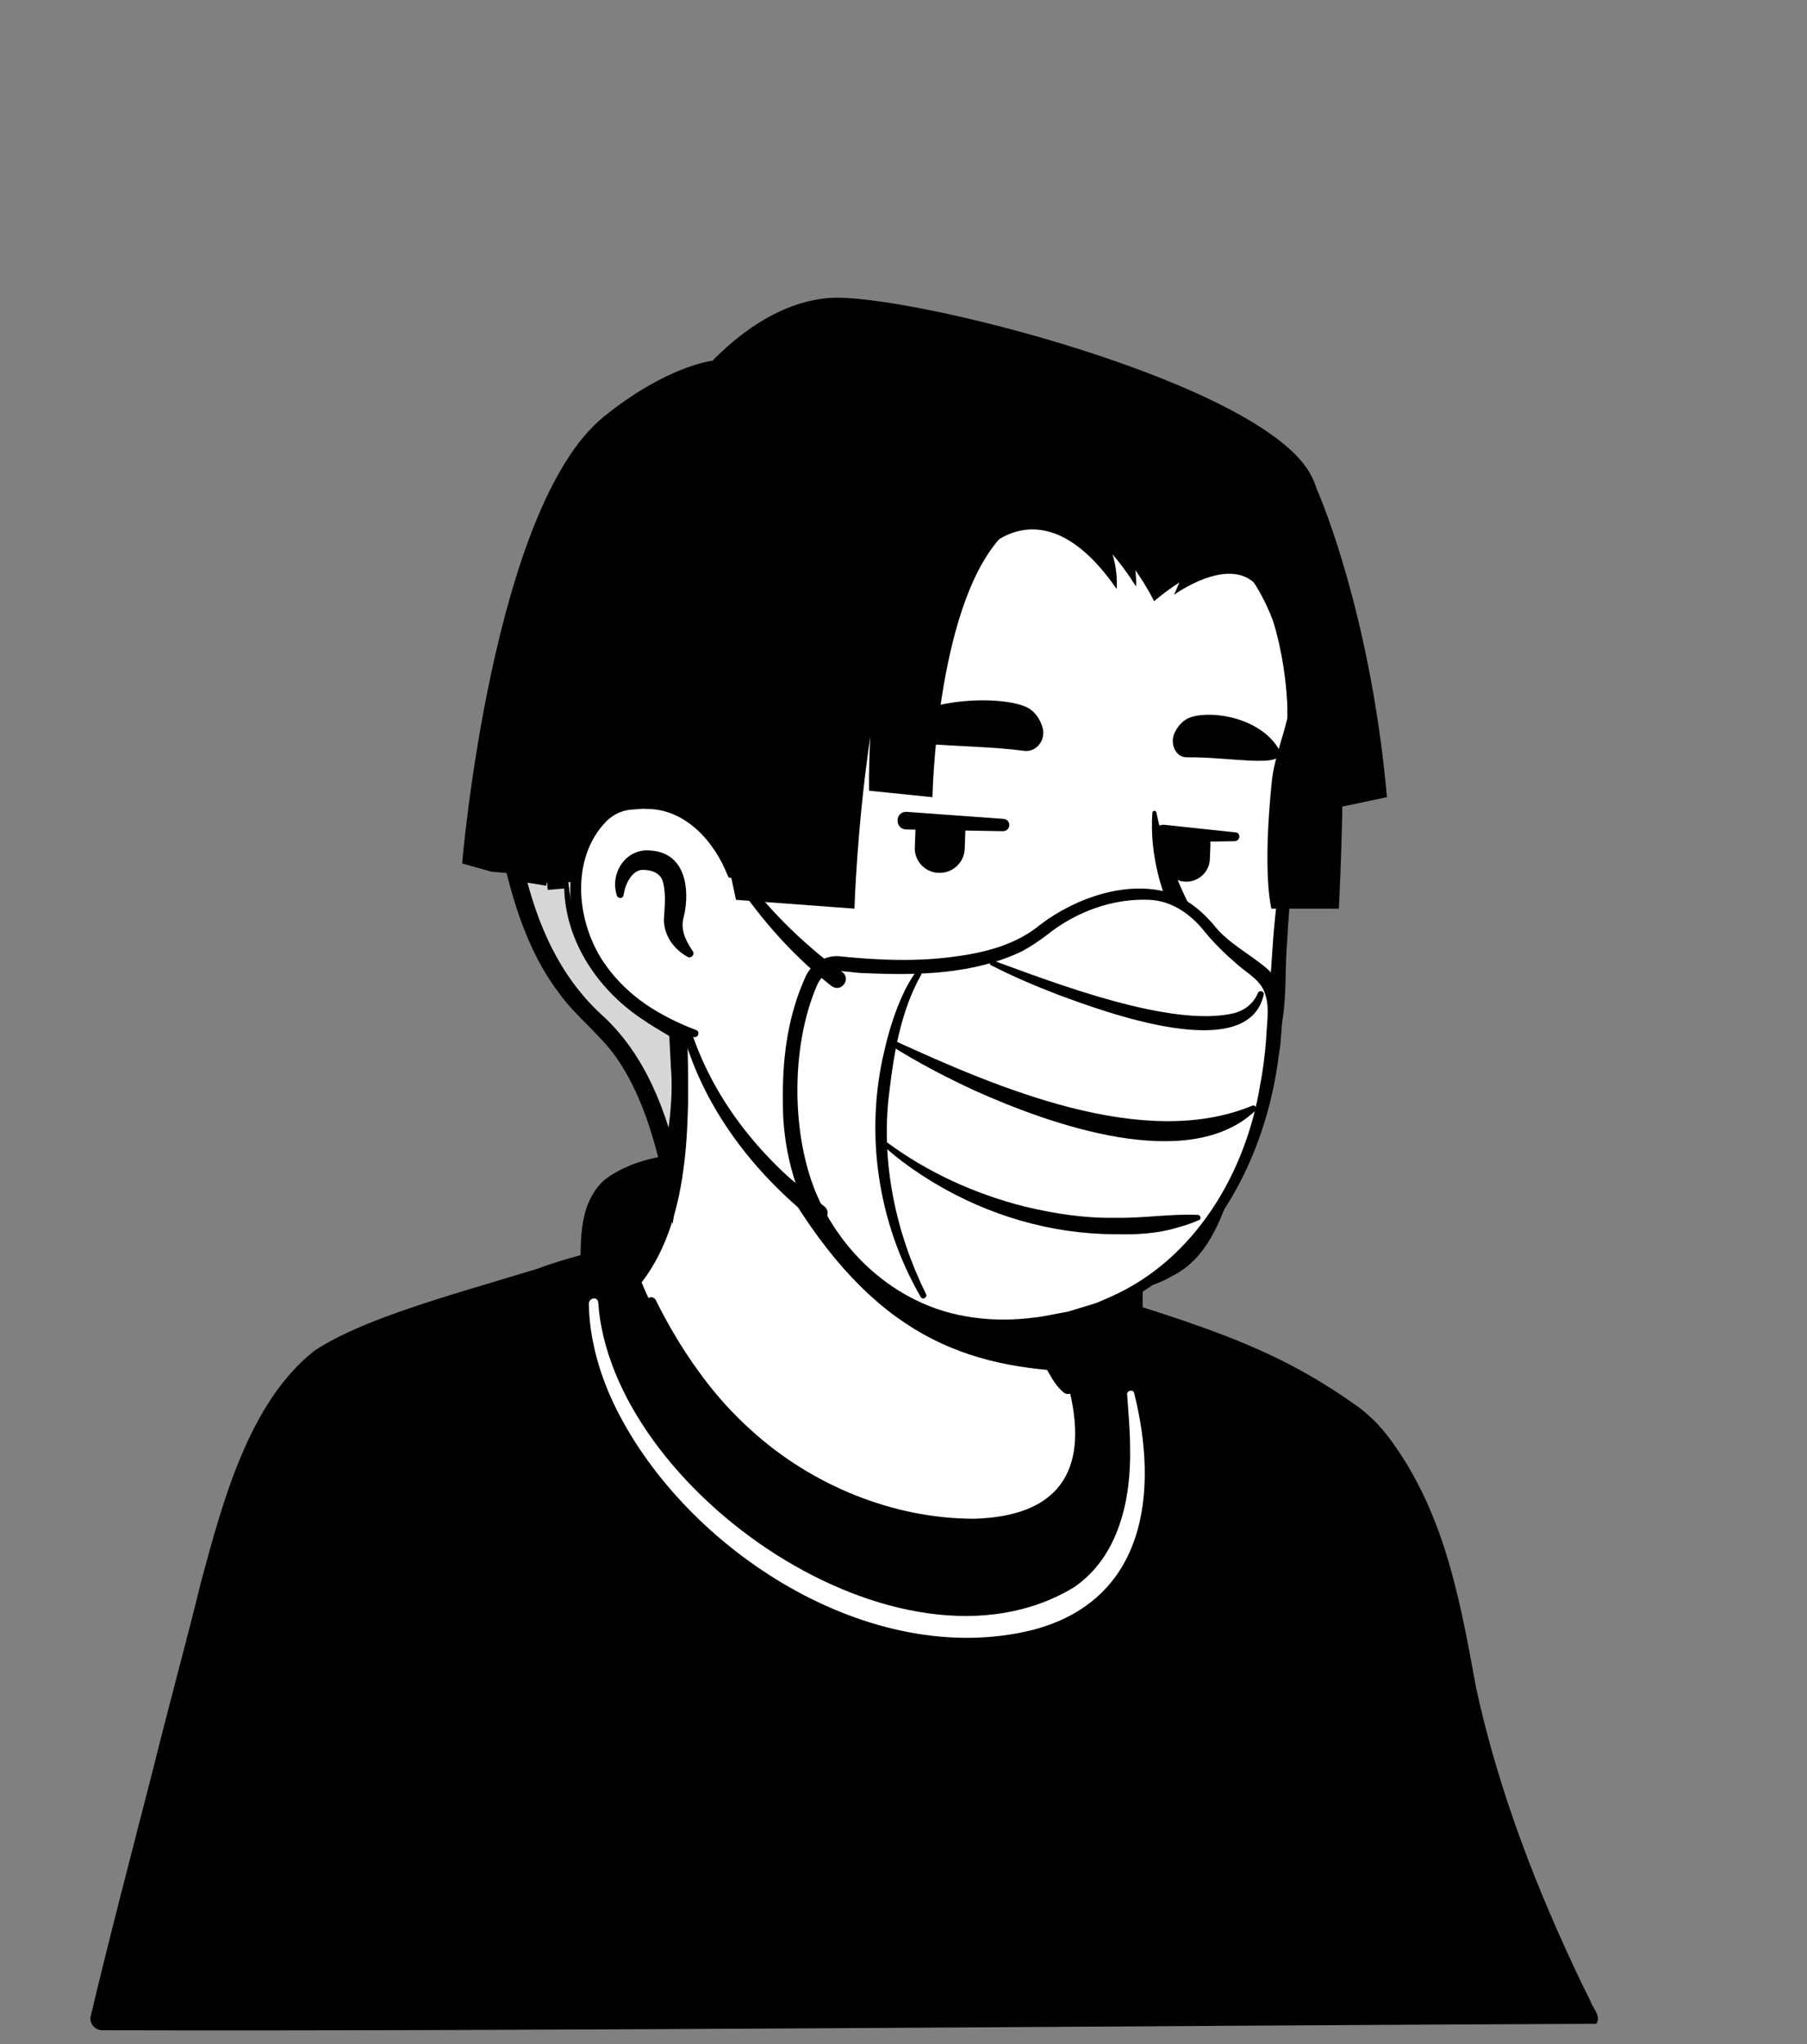
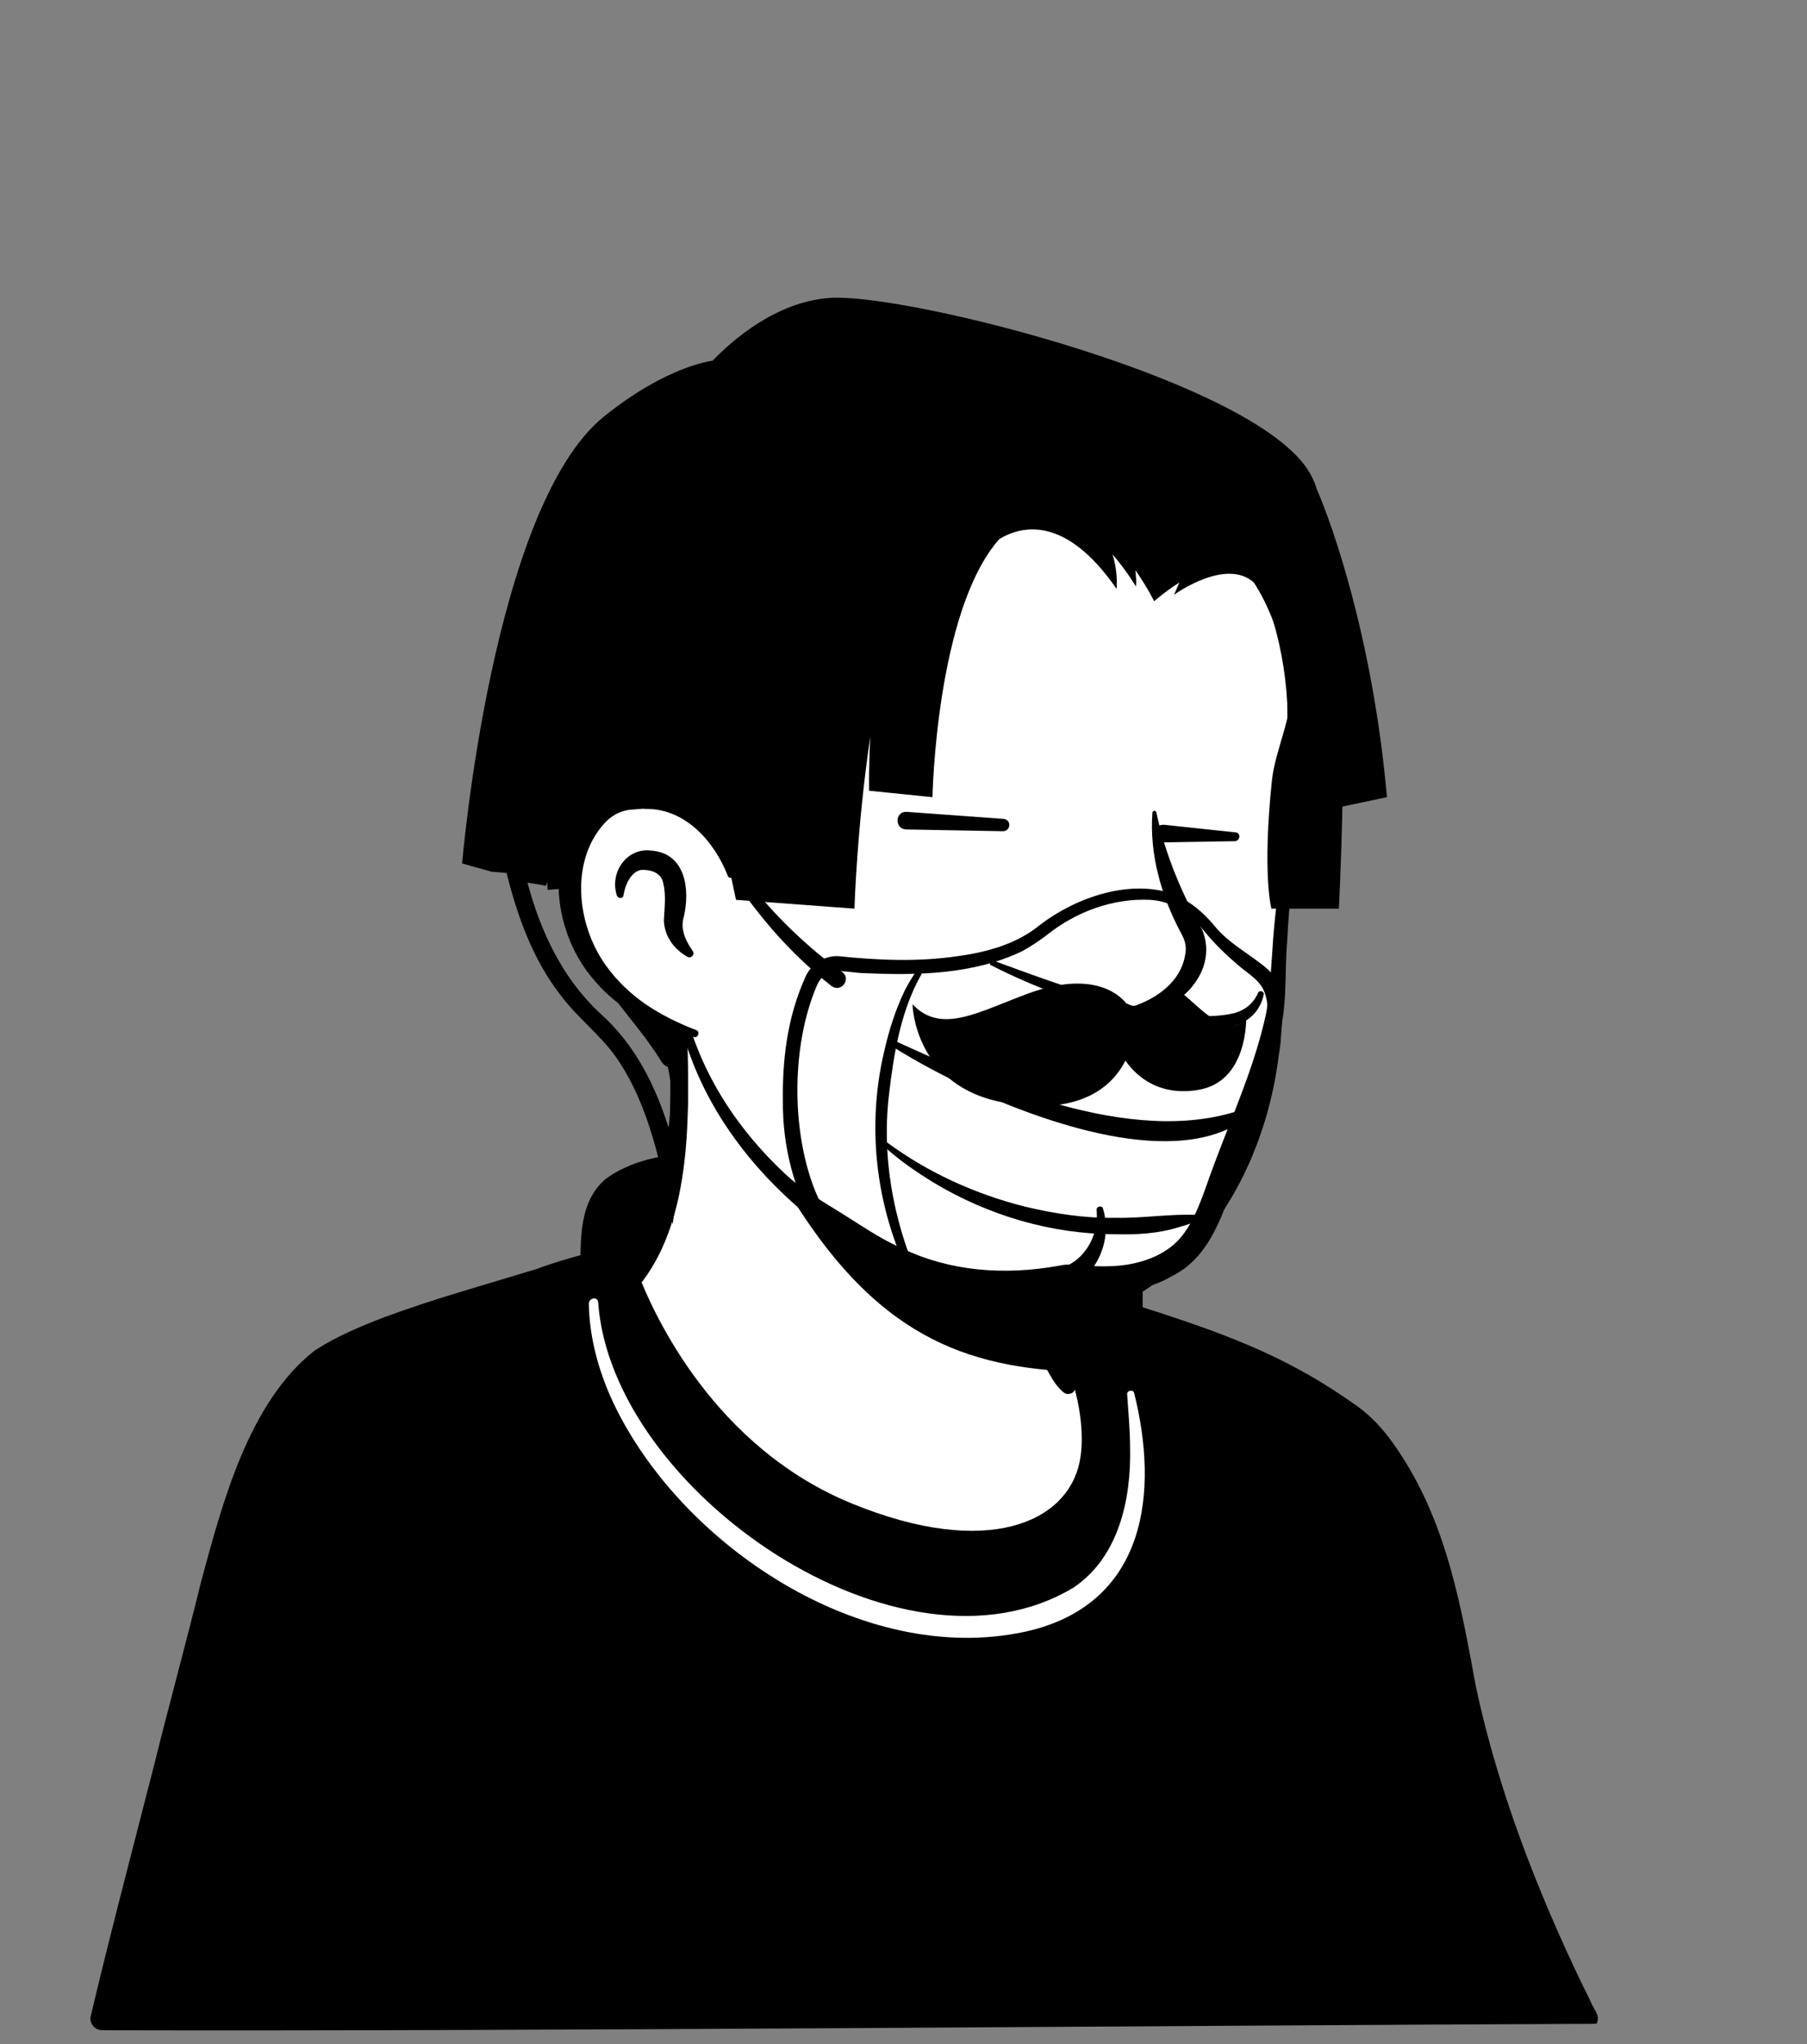
<svg xmlns="http://www.w3.org/2000/svg" width="84" height="95" viewBox="0 0 84 95" fill="none">
  <rect x="0" y="0" width="84" height="95" fill="#808080" stroke="none" />
  <g clip-path="url(#clip0_159_2518)">
    <path d="M64.665 76.875C64.474 77.012 64.256 77.148 64.065 77.284C63.847 77.421 63.656 77.557 63.438 77.666C63.247 77.775 63.084 77.884 62.893 77.993C62.865 78.02 62.838 78.02 62.811 78.048C62.184 78.429 61.53 78.784 60.875 79.111C60.685 79.22 60.467 79.329 60.276 79.411C60.276 79.411 60.248 79.438 60.221 79.438L59.567 79.765C59.131 79.983 58.667 80.174 58.231 80.365C58.013 80.474 57.768 80.556 57.55 80.637C57.331 80.719 57.086 80.828 56.868 80.91C56.65 80.992 56.404 81.101 56.186 81.183H56.159C55.941 81.264 55.696 81.346 55.478 81.428C54.987 81.592 54.469 81.755 53.978 81.919C53.815 81.973 53.624 82.028 53.46 82.082C52.942 82.246 52.424 82.382 51.906 82.491C51.716 82.546 51.525 82.573 51.307 82.627C50.816 82.737 50.298 82.846 49.807 82.955C49.698 82.982 49.616 82.982 49.507 83.009C49.344 83.036 49.153 83.064 48.989 83.091C48.744 83.118 48.526 83.173 48.281 83.2C48.172 83.227 48.062 83.227 47.953 83.254C47.817 83.282 47.654 83.309 47.49 83.309C47.054 83.364 46.59 83.418 46.154 83.473C46.018 83.5 45.854 83.5 45.718 83.527H45.691C45.5 83.554 45.309 83.554 45.118 83.582C44.928 83.609 44.737 83.609 44.546 83.609C44.437 83.609 44.3 83.636 44.191 83.636C43.973 83.636 43.782 83.663 43.592 83.663C43.319 83.663 43.074 83.691 42.801 83.691H41.438C29.934 83.527 19.602 78.647 12.214 70.905C12.214 70.905 12.214 70.878 12.187 70.878C11.369 70.142 12.078 66.216 15.376 63.735C19.52 60.6 29.443 58.638 29.443 58.638C29.443 58.638 33.287 58.011 47.545 60.982C55.887 62.727 62.239 65.262 65.782 72.132C66.519 73.549 67.255 75.73 64.665 76.875Z" fill="white" />
    <path d="M47.626 60.683C52.861 61.746 58.449 62.891 62.756 66.353C64.201 67.525 65.155 69.243 65.946 70.906C66.328 71.723 66.709 72.569 67.009 73.468C67.173 74.068 67.418 74.749 67.282 75.458C67.255 75.649 67.091 75.894 66.955 76.031C66.328 76.658 65.646 77.039 64.965 77.53C60.957 80.311 56.35 82.274 51.579 83.309C40.947 85.627 29.443 83.828 20.092 78.239C16.985 76.358 14.122 74.068 11.669 71.369C11.396 71.042 11.396 70.497 11.396 70.142C11.423 69.324 11.641 68.534 11.914 67.798C12.568 66.108 13.413 64.417 14.858 63.245C15.894 62.536 17.012 61.937 18.157 61.446C21.755 59.919 25.545 58.856 29.443 58.42C29.77 58.393 29.825 58.856 29.498 58.911C25.763 59.674 22.055 60.819 18.593 62.373C17.339 63 16.003 63.545 14.995 64.526C14.04 65.562 13.359 66.844 12.814 68.152C12.459 68.943 12.214 70.197 12.323 70.824C14.04 72.868 16.058 74.668 18.239 76.222C30.179 84.564 48.308 85.109 61.012 78.157C62.157 77.53 63.274 76.821 64.338 76.085C64.856 75.731 65.401 75.431 65.81 75.022C65.837 74.995 65.81 75.022 65.81 75.049C65.81 75.077 65.782 75.104 65.782 75.104C65.81 74.777 65.701 74.341 65.564 73.904C65.074 72.323 64.283 70.66 63.438 69.215C62.102 67.062 59.84 65.699 57.55 64.608C55.968 63.872 54.305 63.3 52.615 62.754C50.925 62.209 49.208 61.746 47.49 61.337C47.054 61.228 47.19 60.601 47.626 60.683Z" fill="black" />
  </g>
  <g clip-path="url(#clip1_159_2518)">
    <path d="M73.715 93.777H4.771C4.771 93.777 7.988 83.363 10.414 73.74C11.368 69.978 13.14 64.853 15.321 63.353C18.32 61.282 23.282 60.109 25.517 59.319C27.071 58.773 28.27 58.583 29.388 58.283C29.388 58.419 29.415 58.528 29.415 58.664C29.415 58.664 31.896 64.226 39.556 67.306C45.799 69.841 47.98 68.833 48.553 66.025C48.907 64.226 49.807 63.817 49.234 62.863C48.907 62.59 48.689 62.181 48.58 61.772L48.362 60.873C48.88 60.764 49.371 60.627 49.861 60.464C50.025 60.409 50.161 60.355 50.325 60.3C53.351 62.017 57.522 62.563 62.565 66.27C63.465 66.925 66.082 69.76 67.172 76.657C68.699 85.735 73.715 93.777 73.715 93.777Z" fill="black" />
    <path d="M74.206 94.049C53.733 94.131 24.945 94.404 4.771 94.349C4.444 94.349 4.199 94.104 4.199 93.777C4.989 90.397 6.271 85.517 7.143 82.109C7.824 79.356 8.67 76.275 9.351 73.494C10.332 69.869 11.559 65.152 14.64 62.753C15.649 62.099 16.766 61.636 17.829 61.227C20.174 60.354 22.573 59.7 24.972 58.964C26.335 58.446 27.862 58.119 29.279 57.71C29.579 57.628 29.879 57.792 29.961 58.065C29.988 58.146 29.988 58.501 30.015 58.583L29.443 58.065C29.661 58.065 29.879 58.201 29.961 58.392C30.179 58.855 30.479 59.346 30.779 59.782C33.668 63.953 38.33 66.625 43.182 67.879C44.573 68.178 46.427 68.533 47.435 67.306C48.09 66.461 48.062 65.152 48.58 64.226C48.771 63.789 48.989 63.517 48.771 63.135L48.88 63.271C48.526 62.944 48.253 62.535 48.117 62.099C48.008 61.69 47.926 61.336 47.844 60.981C47.762 60.682 47.98 60.354 48.28 60.3C48.907 60.164 49.562 59.973 50.161 59.755C50.325 59.7 50.489 59.727 50.625 59.782C51.416 60.136 52.233 60.436 53.078 60.736C55.723 61.581 58.367 62.481 60.793 63.871C61.611 64.335 62.402 64.853 63.165 65.398C64.065 66.079 64.637 66.843 65.21 67.742C67.282 70.986 67.936 74.721 68.617 78.429C69.653 83.227 71.453 87.861 73.579 92.278L73.879 92.877L74.015 93.177L74.097 93.314L74.124 93.395L74.151 93.422C74.151 93.395 74.179 93.45 74.206 93.532C74.315 93.722 74.288 93.941 74.206 94.049ZM73.225 93.504C73.143 93.613 73.115 93.804 73.17 93.941C73.197 94.022 73.225 94.077 73.225 94.049L73.197 94.022L73.143 93.941L73.061 93.804C71.262 90.724 69.762 87.48 68.59 84.126C67.827 81.945 67.2 79.737 66.791 77.447C66.3 74.421 65.537 71.259 63.901 68.642C63.465 67.96 62.92 67.224 62.266 66.734C61.529 66.216 60.793 65.698 60.03 65.261C58.503 64.335 56.868 63.599 55.205 62.944C53.542 62.263 51.77 61.745 50.107 60.791L50.57 60.818C49.916 61.063 49.234 61.254 48.526 61.39L48.962 60.709C49.126 61.309 49.153 62.017 49.644 62.426C49.943 62.753 50.08 63.326 49.998 63.789C49.916 64.198 49.752 64.471 49.644 64.716C49.398 65.234 49.234 65.67 49.126 66.243C48.171 70.986 42.692 69.16 39.584 67.933C35.222 66.188 31.16 63.135 28.952 58.91L29.47 59.237C29.17 59.237 28.925 59.019 28.898 58.719L28.87 58.364L29.579 58.855C28.052 59.128 26.689 59.346 25.272 59.864C22.028 60.872 18.566 61.718 15.758 63.653C12.841 65.779 11.178 73.331 10.251 76.82C9.242 80.664 8.179 84.481 7.061 88.27C6.489 90.178 5.916 92.059 5.316 93.968L4.771 93.232C24.563 93.204 53.16 93.341 73.225 93.504Z" fill="black" />
-     <path d="M46.072 69.351L46.126 69.406V69.351H46.072Z" fill="white" />
    <path d="M52.587 59.237C52.587 59.237 52.587 56.62 50.297 55.938C46.072 54.657 38.084 54.085 32.741 54.085C32.741 54.085 30.478 54.248 29.66 54.657C28.87 55.039 27.916 55.284 27.698 57.056C27.588 57.929 27.588 59.319 27.616 60.546C27.643 62.181 28.297 63.763 29.442 64.935C31.269 66.816 35.058 69.269 39.393 70.005C49.834 71.75 52.669 67.197 52.587 64.771C52.478 61.963 52.587 59.237 52.587 59.237Z" fill="black" />
    <path d="M52.015 59.21C51.96 58.038 51.333 56.784 50.134 56.456C49.752 56.347 49.37 56.238 49.016 56.157C43.7 54.984 38.193 54.712 32.741 54.63C32.032 54.712 30.669 54.821 29.879 55.148C29.551 55.312 29.142 55.475 28.87 55.693C28.243 56.238 28.216 57.193 28.188 58.038C28.161 58.528 28.161 59.019 28.161 59.51C27.997 62.836 29.47 64.608 32.114 66.38C34.104 67.743 36.34 68.724 38.711 69.269C41.955 69.896 45.554 70.196 48.662 68.942C50.297 68.288 51.824 66.897 52.015 65.098C52.042 64.717 52.015 64.062 52.015 63.681C51.96 62.263 51.96 60.655 52.015 59.21ZM53.133 59.237C53.105 60.682 53.105 62.236 53.133 63.681C53.133 64.144 53.187 64.798 53.133 65.235C52.887 67.525 51.061 69.242 49.071 70.06C45.935 71.368 42.446 71.15 39.175 70.632C38.466 70.496 37.594 70.305 36.912 70.087C33.968 69.133 31.214 67.606 29.006 65.425C27.425 63.871 26.825 61.691 26.962 59.537C27.043 57.956 26.771 56.075 28.079 54.848C28.488 54.521 28.897 54.33 29.333 54.139C30.451 53.703 31.541 53.621 32.687 53.512C36.367 53.539 40.047 53.73 43.727 54.166C45.908 54.439 48.116 54.739 50.243 55.366L50.406 55.42L50.597 55.502C51.551 55.966 51.96 56.974 52.505 57.792C52.86 58.228 53.105 58.692 53.133 59.237Z" fill="black" />
    <path d="M27.807 60.519C28.407 69.269 41.901 78.62 49.916 73.768C52.015 72.35 52.588 69.651 52.533 67.279C52.533 66.462 52.452 65.644 52.397 64.799C52.37 64.608 52.697 64.553 52.724 64.744C53.869 69.324 53.297 74.395 47.953 75.758C40.457 77.584 31.951 72.077 28.652 65.48C27.889 63.953 27.398 62.263 27.371 60.573C27.398 60.3 27.78 60.246 27.807 60.519Z" fill="white" />
  </g>
  <path d="M50.188 67.934C49.616 70.742 45.908 72.432 39.666 69.897C33.177 67.279 30.369 61.037 29.661 59.183C33.505 51.986 30.833 46.997 30.833 46.997C39.693 46.234 47.435 56.593 47.435 56.593L48.635 61.718C48.744 62.154 48.962 62.536 49.289 62.809C49.861 63.817 50.543 66.135 50.188 67.934Z" fill="white" />
  <path d="M29.525 59.265C30.043 58.474 30.37 57.547 30.588 56.648C30.997 54.766 31.134 52.858 31.161 50.95V50.241C31.079 49.532 30.834 48.796 30.561 48.142C30.207 47.27 31.488 46.724 31.897 47.597C31.951 47.706 31.951 47.897 31.951 48.006C32.033 51.713 32.197 56.484 29.852 59.564C29.689 59.728 29.361 59.483 29.525 59.265ZM47.736 56.538C48.145 56.784 48.281 57.111 48.335 57.438C48.499 58.092 48.444 58.801 48.608 59.483C48.744 60.137 49.153 60.764 49.262 61.446C49.399 62.154 49.807 63.654 49.971 64.39C50.026 64.553 49.917 64.744 49.726 64.771C49.617 64.799 49.535 64.771 49.453 64.717C49.099 64.417 48.935 64.117 48.717 63.735C48.363 63.081 48.117 62.481 47.899 61.745C47.708 61.091 47.79 60.382 47.627 59.701C47.49 59.047 47.109 58.419 46.972 57.738C46.891 57.411 46.863 57.056 47.109 56.648C47.272 56.484 47.545 56.429 47.736 56.538Z" fill="black" />
  <path d="M49.698 63.735C44.491 63.463 40.238 61.827 36.094 54.439C39.584 57.52 43.7 58.692 48.035 59.237L48.607 61.745C48.716 62.181 49.37 63.463 49.698 63.735Z" fill="black" />
-   <path d="M49.48 62.726C50.407 64.471 50.952 66.652 50.38 68.588C49.944 69.951 48.69 70.959 47.326 71.341C44.164 72.186 40.511 70.85 37.703 69.351C34.241 67.415 31.678 64.171 30.043 60.627C29.934 60.355 30.315 60.137 30.479 60.409C31.051 61.554 31.706 62.672 32.442 63.681C33.178 64.716 34.023 65.671 34.977 66.516C37.758 69.024 41.52 70.578 45.282 70.578C49.153 70.469 50.625 68.424 49.725 64.662C49.589 64.062 49.371 63.435 49.071 62.917C48.908 62.699 49.316 62.454 49.48 62.726Z" fill="black" />
  <path d="M60.03 29.986C60.521 32.276 60.139 33.802 59.921 40.127C59.812 43.126 59.348 44.243 59.212 47.596C59.157 49.123 58.04 51.222 57.631 52.449C57.086 54.112 56.54 56.347 55.286 57.956C54.632 58.774 53.842 59.264 52.533 59.482C52.097 59.564 51.661 58.91 51.306 59.046C47.026 60.927 42.337 60.055 38.084 56.347C36.231 54.712 33.45 50.759 32.278 48.033C32.032 47.46 30.942 48.66 29.388 46.942C27.234 44.598 24.645 39.882 25.926 31.54C27.998 18.018 38.712 16.437 46.645 17.936C54.632 19.436 58.721 23.961 60.03 29.986Z" fill="white" />
  <path d="M30.751 49.341C30.124 48.305 29.306 47.378 28.57 46.397C27.48 44.898 26.662 43.18 26.117 41.408C23.309 32.63 25.98 20.717 35.794 17.882C39.393 16.791 43.21 16.873 46.863 17.554C51.77 18.399 56.677 20.908 59.076 25.46C59.948 27.15 60.602 28.977 60.793 30.858C60.902 32.112 60.684 33.366 60.548 34.593C60.384 35.82 60.357 37.019 60.303 38.246C60.166 40.072 59.921 41.872 59.839 43.698C59.73 44.925 59.812 46.152 59.621 47.378C59.212 49.832 58.285 52.122 57.522 54.439C56.922 56.211 56.322 58.392 54.496 59.292C53.187 60.082 51.606 60.109 50.161 60C49.943 60 49.78 59.946 49.616 60C46.099 60.682 42.828 60.082 39.884 57.956C38.466 56.838 36.776 55.775 35.713 54.303C35.604 54.139 35.822 53.948 35.958 54.085C36.803 54.93 37.812 55.584 38.848 56.211C39.911 56.865 40.865 57.547 41.928 58.01C44.191 59.101 46.726 59.264 49.18 58.828C49.316 58.801 49.589 58.746 49.725 58.774C50.625 58.828 51.497 58.91 52.369 58.774C53.433 58.61 54.468 58.147 55.068 57.274C55.695 56.402 56.022 55.202 56.459 54.057C57.304 51.795 58.312 49.559 58.83 47.215C59.048 46.206 59.103 44.679 59.185 43.616C59.376 41.19 59.812 38.791 59.812 36.337C59.839 35.111 59.866 33.884 59.839 32.684C59.512 26.578 55.995 21.344 50.188 19.19C43.727 16.764 35.113 16.927 30.369 22.57C28.079 25.269 27.016 28.813 26.526 32.276C25.599 37.782 25.953 43.235 30.342 47.242L31.623 48.578C32.114 49.287 31.187 49.995 30.751 49.341Z" fill="black" />
  <path d="M33.968 40.672C33.968 40.672 33.123 36.583 29.142 37.074C25.707 37.51 24.508 45.743 32.305 48.033" fill="white" />
  <path d="M31.951 44.461C31.324 44.107 30.887 43.507 30.86 42.771C30.887 42.226 30.969 41.599 30.833 41.054C30.751 40.536 30.206 40.4 29.797 40.427C29.361 40.508 29.088 41.054 29.006 41.49C29.006 41.517 28.979 41.599 28.979 41.626C28.952 41.763 28.734 41.763 28.679 41.626C28.325 40.563 29.115 39.391 30.26 39.527C31.869 39.636 32.087 41.326 31.787 42.608C31.623 43.153 31.841 43.644 32.141 44.107L32.196 44.189C32.332 44.352 32.114 44.571 31.951 44.461ZM53.76 37.782C54.169 39.718 54.932 41.517 55.886 43.207C56.731 45.279 54.55 47.242 52.615 47.16C52.397 47.16 52.369 46.86 52.56 46.806C53.787 46.424 54.905 45.606 55.096 44.352C55.177 43.971 55.068 43.644 54.877 43.316C53.978 41.626 53.433 39.691 53.569 37.782C53.569 37.646 53.76 37.646 53.76 37.782Z" fill="black" />
  <path d="M33.832 40.7C33.205 39.091 31.842 37.565 30.015 37.592C29.852 37.565 29.579 37.619 29.415 37.619C28.952 37.646 28.57 37.81 28.216 38.137C26.471 39.882 26.771 42.962 28.189 44.898C28.679 45.579 29.306 46.179 30.015 46.67C30.724 47.16 31.514 47.542 32.359 47.869C32.55 47.924 32.469 48.224 32.278 48.196C30.451 47.815 28.706 46.915 27.507 45.416C25.653 43.18 25.272 39.446 27.48 37.265C27.971 36.828 28.652 36.501 29.334 36.501C29.552 36.501 29.879 36.447 30.097 36.501C31.242 36.556 32.332 37.128 33.041 38.028C33.668 38.791 34.023 39.718 34.132 40.645C34.132 40.809 33.886 40.863 33.832 40.7ZM49.098 58.992C50.352 58.719 51.088 57.492 50.979 56.239C50.952 56.048 51.252 55.993 51.279 56.184C51.742 57.738 50.897 59.428 49.398 60.028C48.607 60.328 48.28 59.128 49.098 58.992Z" fill="black" />
-   <path d="M29.905 47.133C30.505 47.542 31.378 47.978 31.378 47.978C31.378 47.978 31.541 50.404 31.514 51.249C31.487 52.04 31.187 54.466 31.187 54.466C31.187 54.466 30.451 50.35 28.27 48.06C27.07 46.806 25.135 45.416 23.99 40.536L25.108 40.727C25.108 40.727 25.843 38.409 25.843 38.573V40.945L26.525 40.999C26.389 43.044 27.37 45.416 29.905 47.133Z" fill="#D6D6D6" />
  <path d="M30.151 46.779C30.669 47.106 31.242 47.406 31.787 47.678L31.814 47.924C31.869 48.905 32.005 50.241 31.978 51.222C31.896 53.022 31.487 55.121 31.269 56.893C30.751 54.276 30.206 51.386 28.652 49.15C27.916 48.087 26.798 47.269 26.008 46.179C24.754 44.543 24.045 42.553 23.554 40.59L23.418 39.99C23.8 40.045 24.754 40.209 25.135 40.29L24.672 40.563L25.026 39.445C25.081 39.282 25.244 38.764 25.299 38.6C25.354 38.491 25.381 38.355 25.463 38.246C25.708 37.946 26.199 38.137 26.171 38.546V40.89L25.79 40.481L26.417 40.945C26.608 43.398 28.107 45.552 30.151 46.779ZM29.797 47.324C27.698 45.906 26.171 43.562 26.226 40.972L26.471 41.272L25.79 41.326L25.463 41.354C25.408 41.081 25.435 38.9 25.435 38.573C25.435 38.6 25.435 38.627 25.463 38.655C25.544 38.955 25.98 39.009 26.144 38.791C26.171 38.764 26.171 38.736 26.199 38.709L26.171 38.764C26.09 39.009 25.926 39.473 25.844 39.718C25.762 39.963 25.463 40.917 25.381 41.163C25.135 41.108 24.181 40.972 23.909 40.917L24.372 40.427C24.972 42.962 26.008 45.361 27.971 47.16C30.015 49.014 31.024 51.713 31.596 54.385L30.779 54.412C31.024 52.858 31.324 51.195 31.188 49.614L31.106 48.005L31.242 48.224C30.751 47.924 30.261 47.651 29.797 47.324Z" fill="black" />
  <path d="M64.474 37.046L62.402 37.482C62.347 40.236 62.238 42.226 62.238 42.226H59.103C59.103 42.226 58.667 40.645 59.13 36.228C59.294 34.811 60.139 33.148 59.975 31.976C59.676 29.822 58.967 28.104 58.285 27.069C57.004 25.924 54.687 27.559 54.578 27.641L54.823 27.069C54.142 27.505 53.651 27.941 53.651 27.941C53.651 27.941 53.351 27.314 52.779 26.496C52.806 26.769 52.833 27.041 52.806 27.259C52.806 27.259 52.397 26.55 51.715 25.76C51.988 26.632 51.906 27.368 51.906 27.368C49.534 23.933 47.49 24.424 46.454 25.051C43.51 28.377 43.346 37.046 43.346 37.046L40.402 36.746C40.402 36.746 40.375 35.765 40.456 34.238C39.829 38.464 39.72 42.226 39.72 42.226L34.214 41.817L33.968 40.672C33.968 40.672 33.123 36.583 29.143 37.073C27.643 37.264 26.553 38.955 26.471 40.972L25.79 40.917V38.546C25.79 38.409 25.054 40.699 25.054 40.699L22.846 40.508L21.482 40.127C21.482 40.127 22.873 23.552 28.08 19.354C31.024 16.982 33.123 16.764 33.123 16.764C34.077 15.782 36.067 14.038 38.548 13.847C42.065 13.574 58.885 17.8 60.984 22.162C61.066 22.325 61.148 22.516 61.202 22.707C61.938 24.397 63.819 29.686 64.474 37.046Z" fill="black" />
-   <path d="M44.873 38.627V38.682L44.846 39.445C44.819 40.1 44.273 40.59 43.619 40.563C42.965 40.536 42.474 39.963 42.529 39.336L42.556 38.573C42.556 38.437 42.61 38.273 42.665 38.164L44.846 38.273C44.846 38.382 44.873 38.491 44.873 38.627ZM56.268 39.227L56.241 39.936C56.214 40.536 55.696 40.999 55.096 40.972C54.496 40.945 54.033 40.427 54.06 39.827L54.087 39.118C54.087 38.982 54.115 38.846 54.169 38.737L56.214 38.818C56.241 38.955 56.268 39.091 56.268 39.227ZM47.599 34.893C48.199 34.974 48.662 34.347 48.444 33.748C48.335 33.421 48.145 33.121 47.845 32.93C46.918 32.357 43.456 32.303 41.629 33.611C39.993 34.811 44.873 34.511 47.599 34.893ZM55.151 35.193C54.66 35.193 54.36 34.566 54.605 34.048C54.742 33.775 54.932 33.53 55.205 33.393C56.05 32.984 58.313 33.23 59.322 34.62C60.221 35.847 57.413 35.165 55.151 35.193Z" fill="black" />
  <path d="M46.617 38.628L42.119 38.546C41.574 38.519 41.601 37.701 42.146 37.728L46.645 38.055C47.026 38.082 46.999 38.628 46.617 38.628ZM57.413 39.091L54.087 39.146C53.542 39.146 53.515 38.355 54.06 38.328H54.114L57.44 38.682C57.686 38.709 57.658 39.064 57.413 39.091Z" fill="black" />
  <path d="M51.688 49.859C50.843 50.541 49.671 50.568 48.663 50.323C48.335 50.241 47.954 50.187 47.763 49.832C47.572 49.532 47.763 49.151 48.117 49.096C48.472 49.014 48.69 49.178 48.99 49.26C49.78 49.532 50.653 49.696 51.47 49.423C51.688 49.369 51.907 49.696 51.688 49.859Z" fill="black" />
  <path d="M48.689 48.115C49.262 49.123 48.444 50.323 47.463 50.705C47.245 50.814 46.209 51.032 46.236 50.623C46.236 50.568 46.29 50.514 46.345 50.486C47.326 50.05 48.035 49.151 48.199 48.115C48.226 47.897 48.526 47.842 48.635 48.033L48.689 48.115Z" fill="black" />
  <path d="M55.696 50.65C53.706 50.977 52.697 49.832 52.315 49.287C51.634 50.65 49.998 51.822 46.727 51.249C42.474 50.513 42.419 46.669 42.419 46.669C43.755 48.087 45.473 47.024 47.844 46.152C50.652 45.143 51.934 46.097 52.37 46.642C52.424 46.588 53.024 47.269 54.251 45.988C54.523 45.715 55.014 46.206 55.423 46.56C56.786 47.815 57.441 47.978 57.931 47.242C57.931 47.269 58.04 50.268 55.696 50.65Z" fill="black" />
-   <path d="M56.214 43.126C55.478 42.226 54.524 41.599 53.379 41.572C52.179 41.545 50.298 41.817 48.417 43.317C45.964 45.279 41.057 44.98 39.121 44.789C38.576 44.734 38.058 45.007 37.813 45.498C37.267 46.588 36.531 48.851 36.886 52.504C37.349 57.492 41.411 62.018 47.136 61.636C54.66 61.173 59.049 55.121 59.322 47.024C59.267 44.789 57.932 45.252 56.214 43.126Z" fill="white" />
  <path d="M55.995 43.289C55.368 42.499 54.496 41.872 53.46 41.817C51.742 41.735 50.025 42.362 48.662 43.453C48.307 43.725 47.899 43.998 47.49 44.216C45.254 45.279 42.664 45.334 40.238 45.225C39.748 45.225 39.23 45.089 38.712 45.143C38.384 45.198 38.112 45.47 37.975 45.797C36.803 48.523 36.776 52.422 37.839 55.203C38.712 57.438 40.402 59.346 42.555 60.409C44.246 61.255 46.208 61.473 48.09 61.227C48.444 61.2 49.289 61.009 49.643 60.955C49.834 60.9 50.706 60.627 50.897 60.573C51.061 60.519 51.47 60.328 51.606 60.273C55.532 58.556 57.931 54.494 58.585 50.377C58.721 49.696 58.803 48.987 58.858 48.278C58.885 47.569 59.021 46.861 58.83 46.261C58.667 45.606 58.094 45.307 57.576 44.87C57.004 44.38 56.459 43.862 55.995 43.289ZM56.404 42.962C57.086 43.834 58.013 44.271 58.858 44.98C59.812 45.77 59.621 47.215 59.539 48.278C59.539 48.578 59.43 49.041 59.403 49.369C58.94 52.585 57.631 55.748 55.395 58.147C52.288 61.445 47.108 62.999 42.773 61.336C38.657 59.701 36.34 55.448 36.394 51.141C36.367 49.314 36.585 47.46 37.294 45.743C37.349 45.606 37.403 45.497 37.458 45.361C37.73 44.789 38.33 44.407 38.957 44.434C40.811 44.625 42.692 44.707 44.518 44.434C45.908 44.243 47.272 43.862 48.335 42.989C49.998 41.708 52.56 40.809 54.605 41.572C55.341 41.899 55.913 42.39 56.404 42.962Z" fill="black" />
  <path d="M46.209 44.652C49.044 45.688 54.496 47.788 57.386 47.079C57.876 46.942 58.258 46.642 58.476 46.152C58.531 45.988 58.776 46.07 58.749 46.206C58.04 49.532 51.279 46.997 49.207 46.234C48.144 45.825 47.108 45.389 46.099 44.87C45.936 44.843 46.045 44.598 46.209 44.652ZM41.574 48.36C46.29 50.514 53.133 53.485 58.203 51.386C58.34 51.331 58.476 51.495 58.367 51.604C55.259 54.576 48.771 52.231 45.363 50.704C44 50.077 42.692 49.396 41.438 48.605C41.301 48.523 41.41 48.278 41.574 48.36ZM41.22 53.076C43.128 54.494 45.363 55.502 47.653 56.075C49.016 56.402 50.434 56.62 51.852 56.593C53.133 56.62 54.387 56.402 55.668 56.457C55.75 56.457 55.804 56.511 55.804 56.593C55.804 56.647 55.777 56.702 55.723 56.702C55.423 56.838 55.096 56.947 54.796 57.029C53.842 57.329 52.833 57.383 51.852 57.356C48.88 57.356 45.936 56.484 43.401 54.957C42.555 54.439 41.765 53.894 41.029 53.212C40.92 53.158 41.083 52.967 41.22 53.076Z" fill="black" />
  <path d="M42.801 45.334C41.874 46.997 41.547 48.96 41.329 50.841C40.947 54.003 41.629 57.274 43.047 60.137C43.128 60.273 42.91 60.437 42.801 60.273C40.811 56.838 40.184 52.694 41.111 48.823C41.329 47.869 41.629 46.915 42.065 46.016C42.229 45.716 42.365 45.443 42.583 45.17C42.638 45.116 42.719 45.089 42.774 45.143C42.829 45.198 42.856 45.279 42.801 45.334ZM38.658 45.825C37.022 44.543 35.659 43.044 34.459 41.354C34.05 40.809 33.723 40.209 33.369 39.636C33.314 39.554 33.342 39.418 33.451 39.364C33.532 39.309 33.669 39.336 33.723 39.446C34.786 41.136 36.095 42.635 37.594 43.944C38.085 44.38 38.63 44.816 39.148 45.17C39.584 45.47 39.121 46.152 38.658 45.825ZM32.142 47.951C33.233 51.25 35.523 54.003 38.303 56.048C38.739 56.375 38.249 57.029 37.812 56.702C35.032 54.494 32.742 51.522 31.76 48.06C31.679 47.815 32.06 47.678 32.142 47.951Z" fill="black" />
  <defs>
    <clipPath id="clip0_159_2518">
      <rect width="83.42" height="83.42" fill="white" transform="translate(0.301 0.98)" />
    </clipPath>
    <clipPath id="clip1_159_2518">
      <rect width="83.42" height="93.507" fill="white" transform="translate(0.301 0.98)" />
    </clipPath>
  </defs>
</svg>